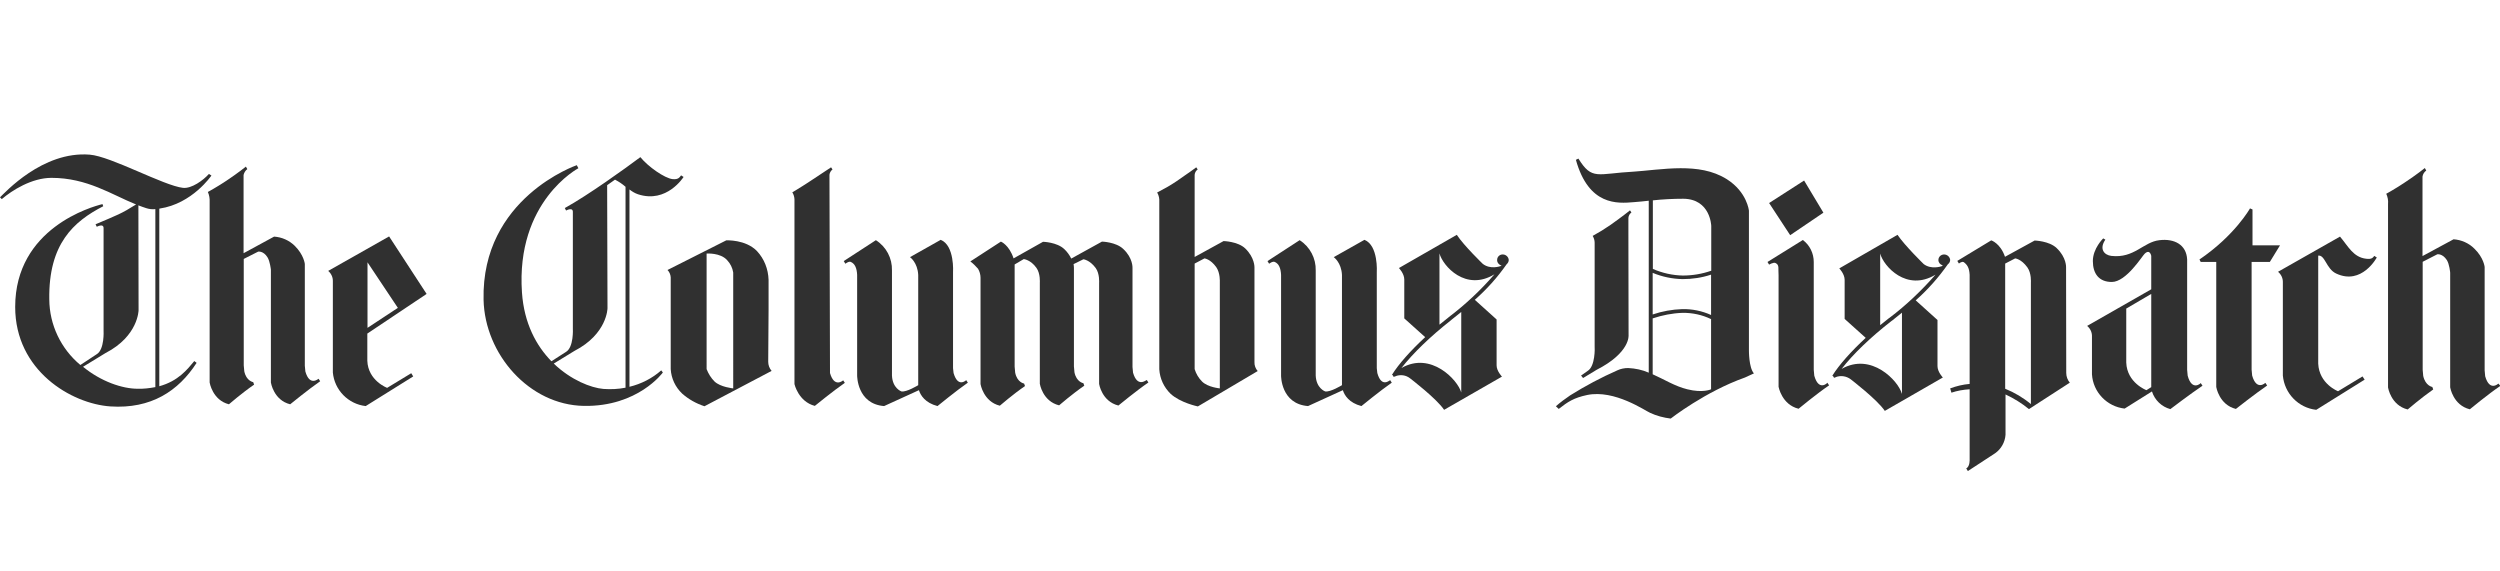
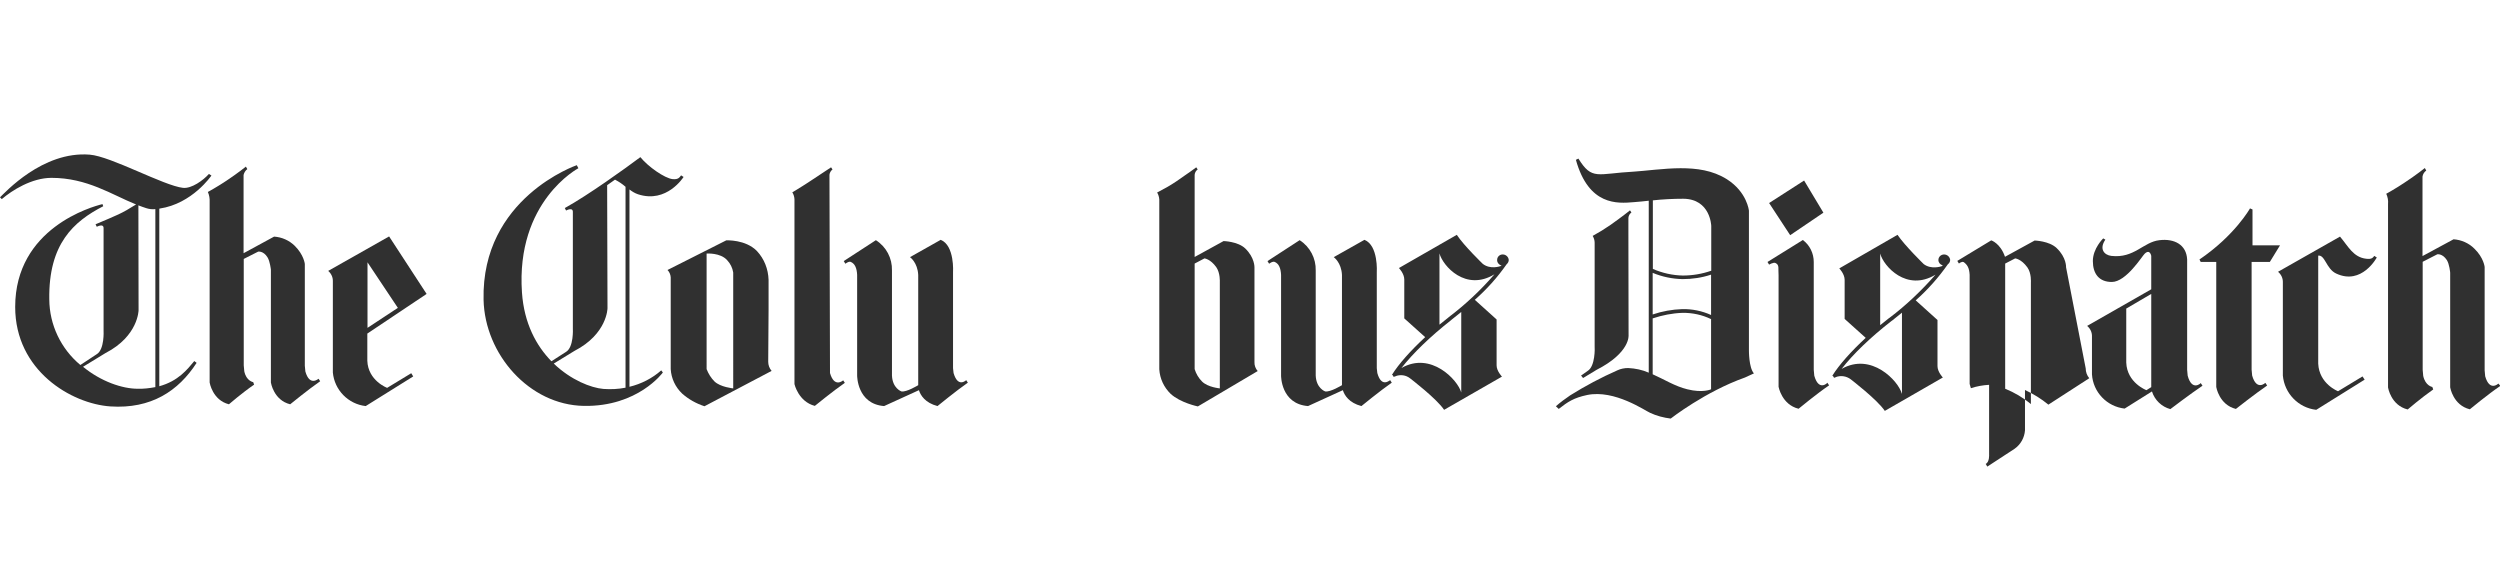
<svg xmlns="http://www.w3.org/2000/svg" version="1.1" id="Layer_1" x="0px" y="0px" viewBox="0 0 140 32" style="enable-background:new 0 0 140 32;" xml:space="preserve">
  <style type="text/css">
	.Drop_x0020_Shadow{fill:none;}
	.Round_x0020_Corners_x0020_2_x0020_pt{fill:#FFFFFF;stroke:#231F20;stroke-miterlimit:10;}
	.Live_x0020_Reflect_x0020_X{fill:none;}
	.Bevel_x0020_Soft{fill:url(#SVGID_1_);}
	.Dusk{fill:#FFFFFF;}
	.Foliage_GS{fill:#FFDD00;}
	.Pompadour_GS{fill-rule:evenodd;clip-rule:evenodd;fill:#44ADE2;}
	.st0{fill:#303030;}
	.st1{fill:#A1A1A1;}
	.st2{fill:#3E5593;}
	.st3{fill:#8E0000;}
	.st4{fill:#0071BB;}
	.st5{fill:#8BBBDD;}
	.st6{fill:#1060AC;}
	.st7{fill:#26530D;}
	.st8{fill:#20569F;}
	.st9{fill:#DC352B;}
	.st10{fill:#026292;}
	.st11{fill:#E4232E;}
	.st12{fill:#231F20;}
	.st13{fill:#B1C6B8;}
	.st14{fill:#003B71;}
	.st15{fill:#007DA4;}
	.st16{fill:#E3213E;}
	.st17{fill-rule:evenodd;clip-rule:evenodd;fill:#303030;}
	.st18{fill:#F28420;}
	.st19{fill:#1D5F80;}
	.st20{fill:#005681;}
	.st21{fill:#0A70A2;}
	.st22{fill:#FFFFFF;}
	.st23{fill:#194158;}
	.st24{fill:#DA2227;}
	.st25{fill:#E81935;}
</style>
  <linearGradient id="SVGID_1_" gradientUnits="userSpaceOnUse" x1="-1184" y1="0" x2="-1183.293" y2="0.707">
    <stop offset="0" style="stop-color:#DEDFE3" />
    <stop offset="0.178" style="stop-color:#DADBDF" />
    <stop offset="0.361" style="stop-color:#CECFD3" />
    <stop offset="0.546" style="stop-color:#B9BCBF" />
    <stop offset="0.732" style="stop-color:#9CA0A2" />
    <stop offset="0.918" style="stop-color:#787D7E" />
    <stop offset="1" style="stop-color:#656B6C" />
  </linearGradient>
  <g>
    <polygon class="st0" points="102.11,11.91 101.03,10.11 99.07,11.37 100.25,13.17  " />
    <path class="st0" d="M108.87,14.25c-0.18,0-0.32,0.14-0.32,0.31v0c0,0.14,0.1,0.26,0.24,0.3c-0.01,0.02-0.02,0.03-0.03,0.04   c-0.08,0.03-0.62,0.2-1.03-0.11c0,0-1.05-1.02-1.47-1.64L103,15.03c0,0,0.3,0.31,0.3,0.64v2.19l1.18,1.06   c-0.82,0.76-1.49,1.51-1.87,2.12l0.04,0.02l0.06,0.1c0,0,0.02-0.01,0.06-0.03l0.02,0.01c0-0.01,0.01-0.01,0.01-0.02   c0.28-0.11,0.6-0.06,0.84,0.12c0,0,1.49,1.14,1.91,1.77l3.25-1.87c0,0-0.3-0.31-0.3-0.64v-2.58l-1.22-1.1   c0.68-0.6,1.28-1.28,1.8-2.02c0.08-0.06,0.13-0.15,0.13-0.25C109.19,14.39,109.05,14.25,108.87,14.25z M106.5,22.04   c-0.19-0.71-1.71-2.33-3.37-1.38c0.63-0.82,1.63-1.78,2.8-2.69l0.02-0.01c0.19-0.15,0.38-0.3,0.56-0.45V22.04z M105.81,17.8   l-0.02,0.01l0,0c-0.17,0.14-0.34,0.27-0.5,0.4V14.2c0.19,0.71,1.48,2.16,3.1,1.18C107.61,16.27,106.75,17.09,105.81,17.8   L105.81,17.8z" />
    <path class="st0" d="M139.91,21.48c0,0-0.49,0.47-0.74-0.41l-0.03-0.33v-5.79c0,0-0.05-0.52-0.58-1.03   c-0.31-0.31-0.73-0.49-1.16-0.52l-1.74,0.94V9.89c0.02-0.14,0.1-0.26,0.21-0.34l-0.08-0.14c0,0-0.44,0.36-1.14,0.82   c-0.57,0.38-1.02,0.62-1.02,0.62c0.08,0.18,0.12,0.37,0.1,0.57V21.7c0,0,0.16,1,1.1,1.23c0,0,0.77-0.66,1.43-1.12l-0.05-0.14   c0,0-0.39-0.06-0.51-0.62l-0.03-0.34v-6.05l0.82-0.42c0,0,0.29-0.05,0.53,0.32c0.15,0.23,0.19,0.71,0.19,0.71v6.42   c0,0,0.16,1,1.1,1.23c0,0,1.04-0.86,1.71-1.31L139.91,21.48z" />
    <path class="st0" d="M132.51,14.49c-0.73-0.08-1.01-0.7-1.47-1.24l0,0l-3.47,1.97c0.18,0.15,0.28,0.37,0.27,0.6v5.21   c0.09,1,0.87,1.81,1.87,1.92l2.71-1.69l-0.12-0.18l-1.37,0.83c0,0-1.06-0.41-1.11-1.55v-6.04h-0.02c0.4-0.09,0.46,0.74,1.03,1   c1.43,0.67,2.27-0.9,2.27-0.9l-0.14-0.09C132.88,14.43,132.82,14.53,132.51,14.49z" />
    <path class="st0" d="M127.11,14.67l0.57-0.93h-1.54v-2.01c-0.05-0.02-0.09-0.04-0.14-0.06c0,0-0.84,1.51-2.83,2.86l0.07,0.14h0.87   v7c0,0,0.16,1,1.1,1.23c0,0,1.09-0.86,1.75-1.31l-0.1-0.15c0,0-0.49,0.47-0.74-0.41l-0.03-0.33v-6.03H127.11z" />
    <path class="st0" d="M122.51,21.04l-0.03-0.33v-6.18c-0.04-0.83-0.72-1.18-1.55-1.08c-0.91,0.1-1.41,1.03-2.7,0.88   c-0.39-0.05-0.69-0.38-0.33-0.91l-0.12-0.07c0,0-0.58,0.56-0.58,1.27c0,0.7,0.34,1.17,1.06,1.17c0.81,0,1.7-1.45,1.84-1.58   c0.3-0.29,0.37,0.12,0.37,0.12v1.87l0,0l-3.59,2.05c0.18,0.15,0.28,0.37,0.27,0.6v2.11c0.06,1,0.84,1.81,1.83,1.92l1.53-0.96   c0.15,0.48,0.54,0.86,1.03,0.99c0,0,1.13-0.86,1.8-1.31l-0.1-0.15C123.25,21.46,122.75,21.93,122.51,21.04z M120.2,21.85   c0,0-1.09-0.41-1.13-1.55v-3.02l1.4-0.82l0,0v1.93l0,0v3.29L120.2,21.85z" />
-     <path class="st0" d="M115.7,14.97L115.7,14.97c0,0,0.03-0.55-0.53-1.08c-0.42-0.4-1.23-0.42-1.23-0.42l-1.66,0.91   c-0.26-0.76-0.77-0.92-0.77-0.92l0,0l-1.9,1.15l0.09,0.15c0,0,0.16-0.14,0.27-0.08c0.19,0.14,0.31,0.31,0.33,0.71v0.3v5.81   c-0.37,0.03-0.74,0.12-1.09,0.25l0.07,0.24c0.33-0.11,0.67-0.17,1.02-0.19v3.91c0,0,0.03,0.41-0.19,0.52l0.09,0.15l1.53-1   c0.34-0.24,0.55-0.62,0.58-1.03v-2.26c0.47,0.22,0.91,0.49,1.31,0.82l2.29-1.48c-0.13-0.15-0.2-0.35-0.2-0.55L115.7,14.97z    M113.73,15.82v6.81c-0.43-0.36-0.92-0.65-1.44-0.86v-7.01l0.56-0.29c0,0,0.34,0.03,0.68,0.5   C113.77,15.3,113.73,15.82,113.73,15.82z" />
+     <path class="st0" d="M115.7,14.97L115.7,14.97c0,0,0.03-0.55-0.53-1.08c-0.42-0.4-1.23-0.42-1.23-0.42l-1.66,0.91   c-0.26-0.76-0.77-0.92-0.77-0.92l0,0l-1.9,1.15l0.09,0.15c0,0,0.16-0.14,0.27-0.08c0.19,0.14,0.31,0.31,0.33,0.71v0.3v5.81   l0.07,0.24c0.33-0.11,0.67-0.17,1.02-0.19v3.91c0,0,0.03,0.41-0.19,0.52l0.09,0.15l1.53-1   c0.34-0.24,0.55-0.62,0.58-1.03v-2.26c0.47,0.22,0.91,0.49,1.31,0.82l2.29-1.48c-0.13-0.15-0.2-0.35-0.2-0.55L115.7,14.97z    M113.73,15.82v6.81c-0.43-0.36-0.92-0.65-1.44-0.86v-7.01l0.56-0.29c0,0,0.34,0.03,0.68,0.5   C113.77,15.3,113.73,15.82,113.73,15.82z" />
    <path class="st0" d="M101.6,21.04l-0.03-0.33v-6.04c0-0.48-0.22-0.94-0.61-1.23l-1.98,1.23l0.09,0.15c0,0,0.25-0.15,0.36-0.09   c0.23,0.11,0.14,0.3,0.17,0.69v5.71v0.16v0.37c0,0,0.18,1,1.12,1.23c0,0,1.04-0.86,1.71-1.31l-0.1-0.15   C102.34,21.45,101.85,21.93,101.6,21.04z" />
    <path class="st0" d="M97.94,19.62V11.8c0,0-0.1-1.04-1.23-1.76C95.9,9.53,95,9.42,94.11,9.42s-2.06,0.16-2.6,0.19   c-2.07,0.11-2.35,0.51-3.12-0.73l-0.14,0.07c0.72,2.58,2.33,2.45,3.25,2.37c0.29-0.02,0.56-0.05,0.83-0.08v9.63   c-0.36-0.16-0.75-0.24-1.15-0.26c-0.21,0-0.42,0.04-0.61,0.13c-0.91,0.4-1.79,0.87-2.64,1.4c-0.28,0.19-0.55,0.39-0.8,0.61   l0.16,0.15c0.51-0.4,0.84-0.62,1.59-0.78c1.54-0.32,3.26,0.89,3.53,1c0.36,0.17,0.75,0.27,1.15,0.32c0,0,1.93-1.51,4.16-2.3   l0.5-0.23C97.93,20.59,97.94,19.62,97.94,19.62z M92.55,15.28c0.53,0.22,1.1,0.34,1.68,0.35c0.54,0,1.08-0.08,1.59-0.25v2.26   c-0.51-0.23-1.06-0.34-1.61-0.33c-0.57,0.02-1.13,0.12-1.66,0.3L92.55,15.28z M94.26,11.13c1.53,0.01,1.57,1.52,1.57,1.52v2.51   c-0.51,0.18-1.05,0.27-1.59,0.27c-0.58-0.01-1.15-0.14-1.68-0.37v-3.84C93.12,11.16,93.69,11.13,94.26,11.13L94.26,11.13z    M94.49,21.8c-0.7-0.17-1.3-0.56-1.94-0.84v-3.13c0.54-0.18,1.1-0.29,1.66-0.31c0.56-0.01,1.11,0.11,1.61,0.35v3.93   C95.83,21.8,95.36,22.02,94.49,21.8z" />
    <path class="st0" d="M88.91,20.77l-0.37,0.26l0.11,0.14l0.76-0.46c1.9-0.97,1.79-1.94,1.79-1.94l-0.01-5.69V12.2   c0.01-0.12,0.07-0.23,0.17-0.3l-0.08-0.12c0,0-0.42,0.34-1.07,0.8c-0.33,0.23-0.67,0.44-1.02,0.63c0.07,0.12,0.11,0.25,0.11,0.38   v5.82C89.31,19.47,89.34,20.51,88.91,20.77z" />
    <path class="st0" d="M8.94,11.68c1.83-0.27,2.9-1.85,2.9-1.85l-0.14-0.09c-0.32,0.36-0.97,0.83-1.45,0.78   C9.17,10.4,6.21,8.75,5.02,8.66C2.38,8.45,0.26,10.81,0,11.05l0.1,0.1c0.57-0.49,1.68-1.19,2.78-1.19c2.01,0,3.37,0.94,4.74,1.49   c-0.84,0.53-1.05,0.59-2.27,1.11l0.07,0.14c0,0,0.4-0.22,0.38,0.1v5.72c0,0,0.06,1.06-0.39,1.32l-0.91,0.6   c-1.09-0.91-1.73-2.25-1.74-3.67c-0.05-3.12,1.37-4.37,3.02-5.22l-0.04-0.12c-0.58,0.14-4.89,1.34-4.89,5.76   c0,3.57,3.15,5.42,5.33,5.57c2.28,0.15,3.81-0.86,4.83-2.44l-0.13-0.1c-0.39,0.47-0.9,1.12-1.96,1.41v-9.94L8.94,11.68z    M8.69,21.68c-0.32,0.06-0.65,0.1-0.98,0.09c-0.87,0-2.06-0.41-3.06-1.23l1.26-0.77c1.84-0.95,1.85-2.4,1.85-2.4l-0.01-5.87   c0.15,0.06,0.3,0.11,0.45,0.16c0.16,0.05,0.33,0.07,0.5,0.05V21.68z" />
    <path class="st0" d="M23.89,16.46l-2.1-3.22l-3.41,1.93c0.17,0.15,0.27,0.36,0.26,0.59v5.1c0.09,0.98,0.86,1.77,1.84,1.88   l2.66-1.66l-0.11-0.18l-1.35,0.82c0,0-1.07-0.4-1.11-1.52v-1.52L23.89,16.46z M20.58,16.87v-2.18l1.7,2.55l-1.7,1.12V16.87   L20.58,16.87z" />
    <path class="st0" d="M35.25,21.66V10.61c0.14,0.11,0.3,0.21,0.48,0.27c1.61,0.53,2.55-0.97,2.55-0.97l-0.14-0.09   c-0.07,0.09-0.14,0.25-0.48,0.21c-0.44-0.05-1.36-0.69-1.8-1.23c-0.87,0.65-2.91,2.12-4.23,2.85l0.07,0.14c0,0,0.4-0.22,0.38,0.1   v6.51c0,0,0.06,1.05-0.39,1.31l-0.81,0.52c-0.84-0.86-1.53-2.11-1.65-3.85c-0.35-5.11,3.16-6.96,3.16-6.96l-0.09-0.17   c0,0-5.35,1.83-5.22,7.54c0.07,3.04,2.55,5.89,5.62,5.94c3.03,0.05,4.42-1.87,4.42-1.87l-0.09-0.12   C36.52,21.19,35.91,21.5,35.25,21.66z M33.79,21.78c-0.69-0.06-1.81-0.49-2.78-1.42l1.16-0.71c1.84-0.95,1.85-2.39,1.85-2.39   l-0.02-6.89l0.44-0.31c0.21,0.11,0.41,0.24,0.59,0.4v11.25C34.63,21.79,34.21,21.81,33.79,21.78L33.79,21.78z" />
    <path class="st0" d="M43.04,17.36L43.04,17.36v-1.69c-0.02-0.6-0.24-1.17-0.65-1.61c-0.64-0.66-1.72-0.6-1.72-0.6l-3.29,1.66   c0.11,0.11,0.17,0.26,0.18,0.41v5.14c0.03,0.52,0.26,1.01,0.64,1.37c0.36,0.32,0.79,0.56,1.25,0.71l3.76-1.98   c-0.12-0.14-0.19-0.32-0.19-0.51L43.04,17.36z M41.06,21.75c0,0-0.72-0.07-1.05-0.39c-0.19-0.19-0.34-0.43-0.44-0.69V14.2   c0,0,0.77-0.06,1.15,0.37c0.18,0.19,0.3,0.43,0.34,0.69L41.06,21.75L41.06,21.75z" />
-     <path class="st0" d="M63.45,20.87l-0.03-0.32V15c0,0,0.03-0.55-0.52-1.06c-0.41-0.39-1.19-0.41-1.19-0.41l-1.72,0.95   c-0.1-0.2-0.23-0.38-0.39-0.53c-0.41-0.39-1.19-0.41-1.19-0.41l-1.65,0.93l0,0c-0.25-0.76-0.71-0.94-0.71-0.94l-1.71,1.11   c0.16,0.12,0.3,0.26,0.43,0.41c0.09,0.15,0.14,0.33,0.14,0.51v5.32v0.26v0.37c0,0,0.16,0.98,1.08,1.21c0,0,0.75-0.65,1.41-1.1   l-0.05-0.14c0,0-0.39-0.06-0.5-0.61l-0.03-0.34v-5.72l0,0l0.51-0.3c0,0,0.38,0.03,0.71,0.49c0.23,0.32,0.19,0.83,0.19,0.83v5.66   c0,0,0.15,0.98,1.08,1.21c0,0,0.75-0.65,1.41-1.1l-0.05-0.14c0,0-0.39-0.06-0.5-0.61l-0.03-0.33V15c0-0.07-0.01-0.14-0.02-0.21l0,0   l0.55-0.27c0,0,0.35,0.03,0.69,0.49c0.23,0.32,0.19,0.83,0.19,0.83v5.66c0,0,0.15,0.98,1.08,1.21c0,0,1.02-0.84,1.68-1.29   l-0.09-0.14C64.18,21.28,63.7,21.73,63.45,20.87z" />
    <path class="st0" d="M46.48,20.89l-0.03-11.1c0.01-0.12,0.08-0.23,0.17-0.3l-0.08-0.12c0,0-0.49,0.33-1.18,0.78   c-0.56,0.37-0.99,0.62-0.99,0.62c0.07,0.11,0.11,0.24,0.12,0.38v10.36c0,0,0.22,0.98,1.14,1.22c0,0,1.03-0.84,1.68-1.29l-0.09-0.14   C47.21,21.3,46.73,21.75,46.48,20.89z" />
    <path class="st0" d="M70.25,18.32v-3.35l0,0c0,0,0.02-0.54-0.52-1.06c-0.41-0.39-1.21-0.41-1.21-0.41l-1.62,0.89v-4.05V9.79   c0.01-0.12,0.07-0.23,0.17-0.3l-0.08-0.12c0,0-0.44,0.33-1.12,0.79c-0.34,0.23-0.7,0.43-1.07,0.62c0.07,0.12,0.11,0.25,0.12,0.39   v9.51c0.03,0.52,0.26,1.01,0.63,1.37c0.55,0.51,1.53,0.71,1.53,0.71l3.35-1.98c-0.12-0.14-0.19-0.32-0.18-0.51V18.32z M67.31,21.36   c-0.19-0.19-0.33-0.43-0.41-0.69v-5.91l0.55-0.29c0,0,0.33,0.03,0.66,0.49c0.23,0.33,0.2,0.83,0.2,0.83v5.96   C68.32,21.75,67.63,21.69,67.31,21.36z" />
    <path class="st0" d="M17.1,20.8l-0.03-0.32v-5.7c0,0-0.05-0.51-0.57-1.02c-0.31-0.3-0.71-0.48-1.15-0.51l-1.71,0.93V9.8   c0.03-0.13,0.1-0.25,0.21-0.33l-0.08-0.14c0,0-0.44,0.36-1.12,0.81c-0.56,0.37-1.01,0.61-1.01,0.61c0.08,0.18,0.11,0.37,0.1,0.56   v9.74l0,0v0.37c0,0,0.16,0.99,1.08,1.22c0,0,0.75-0.65,1.41-1.1l-0.05-0.14c0,0-0.39-0.06-0.5-0.61l-0.03-0.33V14.5l0.81-0.41   c0,0,0.29-0.05,0.52,0.32c0.14,0.22,0.19,0.69,0.19,0.69v6.32c0,0,0.15,0.99,1.08,1.22c0,0,1.03-0.84,1.68-1.29l-0.09-0.14   C17.83,21.21,17.34,21.66,17.1,20.8z" />
    <path class="st0" d="M53.4,20.89l-0.03-0.27v-5.37c0,0,0.1-1.5-0.69-1.82l-1.72,0.97c0,0,0.43,0.3,0.46,1v6.17   c0,0-0.65,0.4-0.94,0.35c0,0-0.5-0.17-0.53-0.89v-5.88c0.02-0.69-0.32-1.33-0.9-1.7l-1.8,1.17l0.09,0.15c0,0,0.2-0.16,0.31-0.1   c0.22,0.1,0.33,0.33,0.35,0.72v5.64c0,0-0.01,1.59,1.51,1.71c0,0,0.69-0.32,1.95-0.89l0,0c0.09,0.29,0.35,0.71,1.04,0.89   c0,0,1.05-0.86,1.7-1.31l-0.09-0.14C54.11,21.28,53.65,21.75,53.4,20.89z" />
    <path class="st0" d="M77.13,20.89l-0.03-0.27v-5.37c0,0,0.1-1.5-0.69-1.82l-1.72,0.97c0,0,0.43,0.3,0.46,1v6.17   c0,0-0.65,0.4-0.94,0.35c0,0-0.5-0.17-0.53-0.89v-5.88c0.02-0.68-0.32-1.33-0.9-1.7l-1.8,1.17l0.09,0.15c0,0,0.2-0.16,0.32-0.1   c0.22,0.1,0.33,0.33,0.35,0.72v5.64c0,0-0.02,1.59,1.51,1.71c0,0,0.69-0.32,1.95-0.89l0,0c0.09,0.29,0.35,0.71,1.04,0.89   c0,0,1.05-0.86,1.7-1.31l-0.09-0.14C77.83,21.28,77.37,21.75,77.13,20.89z" />
    <path class="st0" d="M84.16,14.25c-0.17-0.01-0.32,0.13-0.32,0.3c-0.01,0.15,0.1,0.28,0.24,0.32l-0.01,0.02   c-0.08,0.03-0.61,0.21-1.03-0.11c0,0-1.05-1.01-1.46-1.63l-3.24,1.86c0,0,0.3,0.31,0.3,0.64v2.18l1.17,1.05   c-0.82,0.76-1.48,1.5-1.86,2.11l0.04,0.02l0.06,0.1c0,0,0.02-0.01,0.06-0.03l0.02,0.01l0.01-0.02c0.28-0.11,0.59-0.07,0.83,0.12   c0,0,1.48,1.13,1.9,1.76l3.24-1.86c0,0-0.3-0.31-0.3-0.63v-2.57l-1.22-1.1c0.67-0.59,1.27-1.26,1.78-1.99   c0.07-0.06,0.12-0.15,0.12-0.24C84.48,14.39,84.33,14.25,84.16,14.25C84.16,14.25,84.16,14.25,84.16,14.25z M81.83,21.98   c-0.19-0.7-1.7-2.32-3.35-1.37c0.63-0.81,1.63-1.78,2.78-2.68l0.02-0.02c0.19-0.15,0.37-0.29,0.55-0.44L81.83,21.98z M81.13,17.76   l-0.02,0.02c-0.17,0.13-0.33,0.26-0.5,0.4v-3.99c0.19,0.71,1.47,2.15,3.08,1.17C82.93,16.24,82.07,17.05,81.13,17.76z" />
  </g>
</svg>